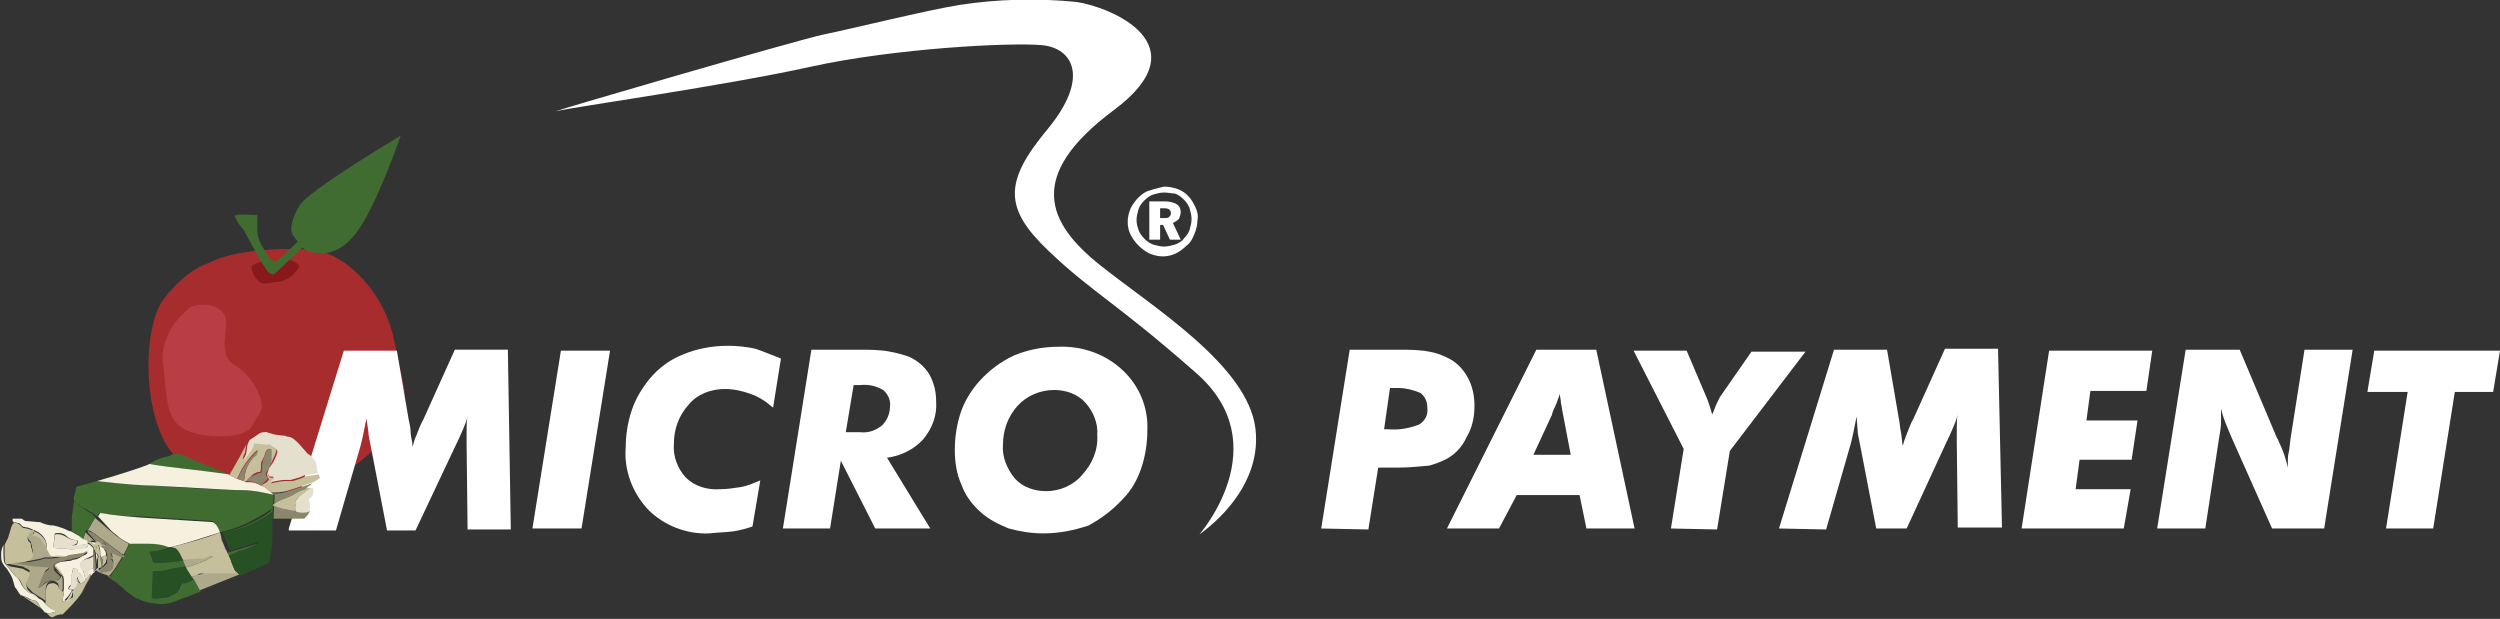
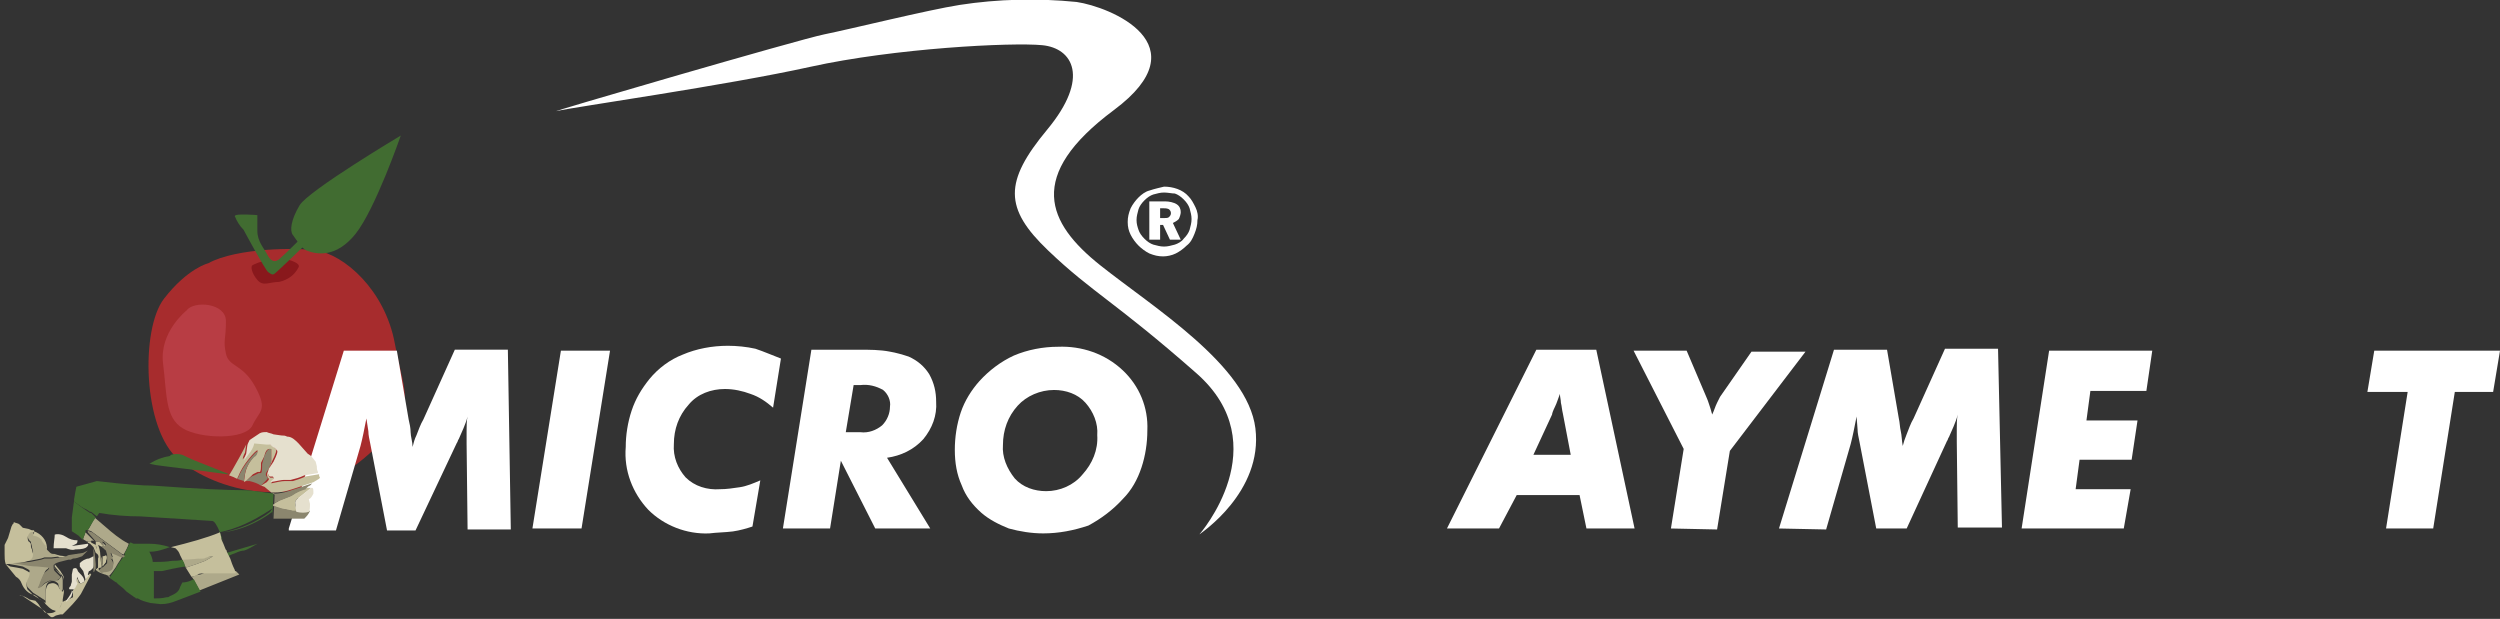
<svg xmlns="http://www.w3.org/2000/svg" xmlns:xlink="http://www.w3.org/1999/xlink" version="1.1" id="Ebene_1" x="0px" y="0px" viewBox="0 0 254.5 63" style="enable-background:new 0 0 254.5 63;" xml:space="preserve">
  <rect x="0" y="0" width="254.5" height="63" fill="#333333" stroke="none" />
  <style type="text/css">
	.st0{fill-rule:evenodd;clip-rule:evenodd;fill:#416C31;}
	.st1{fill-rule:evenodd;clip-rule:evenodd;fill:#AEA98A;}
	.st2{fill-rule:evenodd;clip-rule:evenodd;fill:#F5F1DE;}
	.st3{fill-rule:evenodd;clip-rule:evenodd;fill:#C5BF9C;}
	.st4{fill-rule:evenodd;clip-rule:evenodd;fill:#8B866E;}
	.st5{fill-rule:evenodd;clip-rule:evenodd;fill:#E5E0CE;}
	.st6{fill-rule:evenodd;clip-rule:evenodd;fill:#275124;}
	.st7{fill:#A72C2D;}
	.st8{fill:#89181C;}
	.st9{fill:#B83D44;}
	.st10{fill:#416C31;}
	.st11{fill:#FFFFFF;}
	.st12{fill-rule:evenodd;clip-rule:evenodd;fill:#FFFFFF;}
	.st13{clip-path:url(#SVGID_00000140016276133943569110000016895485655946879165_);}
</style>
  <symbol id="a" viewBox="-13.9 -8.1 27.9 16.3">
    <path class="st0" d="M7.6-2C7.2-1.7,6.8-1.4,6.5-1.3L6.2-1.1H6.1L5.6-0.7L5.4-1C4.2-0.8,3-0.7,1.8-0.7l-6.3,0.4   c-0.2,0-0.4,0.3-0.7,1L-5.3,1c-0.1,0.2-0.1,0.4-0.2,0.6l0.4-0.9c-1.6-0.3-3-1-4.4-1.9l-0.3-0.2v0.8l-0.1-2.1C-9-2.8-8.1-3-7.2-3   C-6-3-3.4-3.1,0.7-3.4c0.8,0,2.4-0.1,4.9-0.4l1.8,0.5l0.1,0.5l0.1,0.6L7.6-2z M0.9-5.3L0.4-5.2C-1-5-3-4.8-5.8-4.4H-6l2-0.8   c0.8-0.3,1.5-0.6,2.1-0.9c0.3-0.1,0.7-0.1,1,0l0.1,0.1C-0.2-5.9,0.4-5.7,1-5.3L0.9-5.3z M6.8,1.3C6.8,1.2,6.7,1,6.5,0.7h0   C6.7,1,6.8,1.2,6.8,1.3L6.8,1.3z M2.6,1.7L2,2C1.7,2.1,1.4,2.2,1.1,2.4H0.9C0.5,2.4,0.1,2.3-0.2,2.2L-0.8,2   c0.6-0.2,1.2-0.3,1.8-0.3H2.6z M5.7-0.6C6-0.2,6.2,0.2,6.4,0.5C6.3,0.4,6.2,0.2,6.1,0L5.7-0.6z" />
    <path class="st1" d="M7.6-2.3l0,0.2V-2L7.6-2.3z M4.8,3.2c0,0.2,0.2,0.3,0.3,0.4l0,0l0.1,0.1h0.1c0.1,0,0.2,0.1,0.3,0.2   c0.1,0,0.1,0.1,0.1,0.1C5.5,4.2,5.2,4.3,4.9,4.4c-0.1,0-0.2,0.1-0.3,0.1C4.3,4.7,4,4.9,3.7,5.1C3.8,5.1,3.8,5,3.9,5   c0.2-0.2,0.5-0.3,0.7-0.4C4.3,4.3,4.1,4,3.9,3.7C3.9,3.6,3.8,3.6,3.8,3.5L3.6,3.2C3.5,3,3.4,2.9,3.3,2.7c0.2,0,0.4-0.1,0.6-0.2   l0.5-0.2L4.2,2.9l0.2-0.1C4.2,3,4.1,3.3,4.2,3.6C4.3,3.8,4.6,4,5,4c0.2,0.1,0.3,0.1,0.4,0s0.1-0.2,0-0.3L5.1,3.5L4.8,3.2L4.8,3.2z    M-2.7,4.6l-0.1,0.1l-0.6,1.1l-3.5-1.4c0.1-0.1,0.2-0.2,0.3-0.3h0.4h2.3c0.2,0,0.5,0,0.7,0.1l-0.6,0.1C-3.5,4.4-3.1,4.5-2.7,4.6z    M12.5,3.2l0.6,0.1h0.5l-0.4,0.2l-0.6,0.1l-0.5,0.1c-0.4,0.2-0.6,0.3-0.6,0.4c0.1,0.2,0.1,0.4,0.2,0.6c0.1,0.3,0.1,0.5,0,0.8   l-0.5,0.5l-1.1,0.7l0-0.8c0-0.5-0.1-0.8-0.4-0.9c-0.3-0.1-0.5,0-0.7,0.2C8.9,5.7,8.8,5.9,8.7,5.9L8.6,5.7l0-0.2l0-0.6   c0-0.2,0.1-0.4,0.2-0.6l0.5-0.4l0-0.2V3.5l0,0.1c0,0.1,0,0.3-0.1,0.4L8.7,4.5c0,0.1,0.1,0.2,0.3,0.4h0.2c0.2,0,0.4,0,0.6,0.1   c0.2,0.1,0.4,0.2,0.5,0.3c0.1,0.1,0.2,0.2,0.4,0.2c-0.1-0.2-0.2-0.4-0.2-0.5l-0.3-0.7C10.2,4.2,10.1,4,9.9,3.9   C9.8,3.8,9.8,3.7,9.8,3.7l1-0.1c0.6,0,1.1-0.1,1.6-0.2l0.6-0.1l-1.5-0.1l-1-0.2l-0.3-0.1c-0.2,0-0.4,0-0.6,0L8.7,2.8h0.1L9,2.7   l0.3-0.1c0.1,0,0.3,0,0.4-0.1L10,2.2l0.1-0.4l0.3-0.4l0.1-0.2C10.7,1,11,0.9,11.2,0.8l-0.1-0.3c0.2,0,0.4,0.1,0.5,0.2   c0.1,0.2,0.1,0.4,0,0.6c-0.1,0.1-0.1,0.2-0.2,0.2c0,0.2-0.1,0.3-0.1,0.5l-0.1,0.4c0,0.3,0.1,0.5,0.4,0.6   C11.8,3.1,12.1,3.2,12.5,3.2z M5.8,1.5l0.8-0.8C6.7,1,6.8,1.2,6.8,1.3C6.7,1.4,6.6,1.4,6.5,1.5l0,0H6.3H6.2l0,0   C6.1,1.4,5.9,1.4,5.8,1.5L5.8,1.5z M-2.1,3.6l-0.1,0.2c-0.3-0.1-0.6-0.2-0.9-0.3l-0.8-0.3l-0.7-0.4c0.3,0,0.5,0,0.8,0.1   c0.6,0.1,1.3,0.1,1.9,0.1C-1.9,3.3-2.1,3.5-2.1,3.6z M6.4,0.5L6.1,0.6l-2.7,2H3.3v0.1C3.1,2.4,2.9,2,2.8,1.7h0l0,0   C3.2,1.5,3.5,1.3,3.9,1l0.5-0.4l1.4-1.2L6.1,0C6.2,0.2,6.3,0.4,6.4,0.5z" />
    <path class="st0" d="M-9.6-1.1C-8.4-0.2-7,0.4-5.5,0.7c-1.6-0.2-3.1-0.9-4.3-1.8v-0.3L-9.6-1.1z M6.4,0.5C6.2,0.2,6-0.2,5.7-0.6h0   L6.1-1h0.1l0.3-0.2c0.3-0.2,0.6-0.4,1.1-0.8v-0.1l0.2,1.5c0,0.3,0,0.7,0,1.2L7.2,1L6.9,1.3v0.1C6.8,1.2,6.7,1,6.6,0.7l0-0.1l0-0.1   l0,0L6.4,0.5z M3.3,2.9C3.4,3,3.5,3.2,3.6,3.3l0.2,0.3c0,0.1,0.1,0.1,0.1,0.2c0.2,0.3,0.4,0.6,0.6,0.9C4.3,4.8,4.1,5,3.9,5.1   c-0.1,0-0.1,0.1-0.1,0.1L3.3,5.6C3.2,5.7,3.1,5.8,3,5.9L2.3,6.4l0,0c0,0-0.1,0-0.1,0.1L2,6.5C1.7,6.7,1.3,6.8,0.9,6.9L0,7   c-0.5,0-0.9-0.1-1.4-0.3l-2.1-0.8V5.9l0.6-1.1c0.3,0.2,0.7,0.3,1,0.3l0.2,0.4c0.1,0.4,0.4,0.6,0.9,0.8c0.1,0.1,0.2,0.1,0.3,0.1   c0.4,0.1,0.8,0.1,1.1,0.1L0.6,4.1H0.5c-0.2,0-0.4,0-0.6,0c-1.3-0.3-2-0.4-2.1-0.4l0.1-0.1C-2.1,3.4-2,3.3-1.9,3.1   c0.3,0.1,0.6,0.1,0.9,0.1c0.6,0.1,1.1,0.1,1.7,0.1c0-0.2,0.1-0.5,0.2-0.7l0.1-0.2l0.1-0.1C1.3,2.2,1.6,2,1.9,2l0.7-0.4h0.1h0   C2.9,2,3,2.3,3.2,2.6H3.1l0.1,0.1L3.3,2.9z M-5.8,2.5l-0.1,0.3c-0.2-0.1-0.4-0.2-0.7-0.3c-0.2-0.1-0.5-0.2-0.7-0.2   c-0.4-0.1-0.8-0.4-1.2-0.6L-5.8,2.5z" />
-     <path class="st2" d="M7.5-2.8l0.1,0.5v0.1L7.5-2.8z M-6.1-4.3l0.2-0.1C-3-4.8-0.9-5,0.4-5.2l0.6-0.1l0.2,0.1C2-4.9,3.5-4.4,5.6-3.8   C3.1-3.5,1.4-3.4,0.7-3.4C-3.4-3.2-6-3-7.2-3C-8.1-3-9-2.8-9.9-2.6l0.2-0.2l0.6-0.5l0.3-0.1c0.3-0.2,0.7-0.3,1-0.3   c0.1,0,0.2,0,0.3,0c0.1,0,0.1-0.1,0.2-0.1L-6.7-4C-6.5-4.1-6.3-4.2-6.1-4.3z M-0.9,2c-1.6-0.4-3-0.9-4.3-1.3   C-5,0.1-4.7-0.2-4.5-0.2l6.3-0.4C3-0.7,4.2-0.8,5.3-1l0.2,0.3h0L4.3,0.6L3.8,1C3.5,1.3,3.1,1.5,2.7,1.7H1.1C0.4,1.7-0.2,1.8-0.7,2   l0,0L-0.9,2z M8.4,6.7l0-0.1C8,6.2,7.8,5.9,7.8,5.7L7.7,5.8l0-0.1V5.7h0.1h0.3c0-0.1,0-0.2-0.1-0.3C7.8,5.3,7.8,5.2,7.8,5   c0-0.2,0-0.4,0-0.6L7.7,3.9C7.5,3.8,7.4,3.9,7.3,4C7.3,4.2,7.2,4.3,7.1,4.3C6.9,4.5,6.8,4.8,6.7,5l0,0L6.6,4.9l0-0.1l0.2-0.7L7,3.7   c0.1-0.1,0.1-0.2,0-0.3C6.9,3.2,6.6,3,6.3,2.9L5.9,2.7l0-0.6l0,0l0.2-0.4L5.9,2.1C6,2,6.1,1.9,6.2,1.8l0.2-0.1c0,0.1,0,0.2,0,0.2   c0.1,0.2,0.4,0.2,1,0.2C7.7,2.3,8,2.2,8.2,2.1h0.9l0.3-0.1c0-0.5-0.1-0.9-0.1-1.2c-0.4-0.1-0.8,0-1,0.2C8,1.3,7.6,1.4,7.3,1.4   c-0.1,0.1,0,0.3,0.1,0.4l0.4,0.1v0.1L6.4,1.7V1.5l0.1-0.1c0.1,0,0.2-0.1,0.3-0.1h0V1.3L7.2,1l0.7-0.4H8c0.4-0.2,0.9-0.4,1.4-0.5   c0.4,0,0.8-0.1,1.2-0.3h0.2l1.1-0.1l0.3-0.2H13v0.2l-0.1,0.1l0,0c-0.2,0-0.3,0.1-0.5,0.1c-0.1,0.1-0.2,0.2-0.3,0.3l-0.5,0.1   l-0.7,0.3c-0.6,0.3-1,0.9-0.9,1.6L9.7,2.7C9.6,2.8,9.5,2.8,9.3,2.8l-1,0.1H8.1L6.8,2.6L6.4,2.4l0.1,0.2l0.4,0.2   C7.2,3,7.4,3.1,7.7,3.1l0.2,0.1h0.1l0.8,0.1c0.3,0.1,0.5,0.2,0.5,0.3v0.1L8.8,4.2C8.6,4.4,8.5,4.6,8.5,4.8V6l0.1,0.6   c0,0.1,0,0.2,0,0.2L8.4,6.7z M12.3,6.2c-0.3,0.1-0.6,0.2-0.9,0.4L11,6.7c-0.2,0.1-0.3,0.3-0.4,0.5c-0.1,0.2-0.3,0.3-0.4,0.5   L9.9,7.8c-0.3,0-0.6-0.1-0.8-0.2l0.5-0.2c0.2-0.1,0.4-0.3,0.6-0.5c0.1-0.2,0.3-0.3,0.5-0.4c0.1-0.1,0.3-0.3,0.5-0.4   c0.5-0.1,0.9-0.5,1.1-1c0.1-0.2,0.2-0.4,0.5-0.6l0.9-1.1c0.1-0.3,0.1-0.6,0.1-0.9V1.8c0.2,0.4,0.2,0.7,0.2,0.7v0.4   c0,0.4-0.2,0.7-0.5,1c-0.2,0.3-0.4,0.6-0.5,0.9l-0.2,0.7C12.6,5.7,12.5,6,12.3,6.2L12.3,6.2z M5.8,4.2l0-1l0-0.3v0.6   c0,0.2,0.1,0.3,0.2,0.4C6.1,3.9,6.2,4,6.4,4l0.1,0.4h0L6.3,4.5L6.2,4.4L6.1,4.5C6.4,5,6.7,5.6,7,6.1C6.9,6,6.7,5.6,6.3,4.8L6.1,4.5   C6,4.4,6,4.3,5.8,4.2L5.8,4.2z M13.5,3.3h-0.4l-0.6-0.1L13.5,3.3z M5.8,2.1L5.8,2.1L5.8,2.1L5.8,2.1z M4.8,1.9   C4.9,1.7,5,1.6,5.1,1.5c0.2,0,0.4,0,0.6,0v0.1C5.9,1.6,6,1.5,6.1,1.6c0,0.1,0,0.1,0,0.1L5.7,1.9L5.6,2.3C5.6,2.2,5.7,2,5.7,1.8   l0-0.2l0,0H5.4H5.1l0,0C4.9,1.6,4.9,1.7,4.8,1.9z M5.3,2.7L5.1,3.1l0-0.3c-0.2,0-0.3-0.1-0.3-0.1c0-0.1,0-0.3,0.1-0.4L5,2.1   C5.2,2,5.3,1.9,5.5,1.7C5.3,2,5.3,2.3,5.3,2.7L5.3,2.7z M5.8,4.1C5.7,4.1,5.7,4,5.6,4h0.1L5.8,4.1z M5.7,2.5l-0.1,1h0V3.1   C5.5,2.9,5.5,2.7,5.7,2.5L5.7,2.5z M8.7,6.9c0,0.2,0.1,0.3,0.2,0.5v0.1L8.6,7.1L8.7,6.9z" />
    <path class="st3" d="M-5.2,0.7C-4,1.2-2.5,1.6-0.9,2l-0.4,0.1c-0.2,0.2-0.3,0.3-0.4,0.6l-0.2,0.4c-0.6,0-1.3-0.1-1.9-0.1   C-4,2.9-4.3,2.8-4.6,2.8l0.7,0.4l0.8,0.3c0.3,0.1,0.6,0.2,0.9,0.3l-0.5,0.8c-0.4-0.1-0.8-0.2-1.1-0.1l0.6-0.1   c-0.2-0.1-0.5-0.1-0.7-0.1h-2.3h-0.4C-6.6,4.2-6.5,4.1-6.5,4c0.2-0.4,0.3-0.7,0.4-1L-6,2.8l0.2-0.4c0-0.1,0-0.1,0.1-0.2l0.2-0.5   c0.1-0.2,0.2-0.4,0.2-0.6L-5.2,0.7z M9.3,2.7L9,2.8L8.9,2.9H8.7L8.3,2.8L9.3,2.7z M10,2.3C9.9,1.6,10.3,1,10.9,0.7l0.7-0.3l0.5-0.1   c0.1-0.1,0.2-0.2,0.3-0.3c0.1-0.1,0.3-0.1,0.5-0.2v0.1L13,0l0.1,0.2l0.3,1l0.3,0.6v0.8c0,0.3,0,0.6-0.1,0.9l-0.9,1.1   c-0.2,0.1-0.4,0.3-0.5,0.6c-0.2,0.5-0.6,0.9-1.1,1c-0.2,0.1-0.3,0.2-0.5,0.4c-0.2,0.1-0.4,0.2-0.5,0.4c-0.2,0.2-0.4,0.4-0.6,0.5   L9.2,7.6C9.4,7.8,9.7,7.8,10,7.8l0.2-0.1c0.1-0.2,0.3-0.3,0.4-0.5C10.7,7,10.9,6.8,11,6.7l0.5-0.1c0.3-0.2,0.5-0.3,0.9-0.4h0h-0.1   c0,0-0.1,0.1-0.2,0.1l-1.5,1l-0.4,0.3L9.8,8C9.6,8.2,9.5,8.2,9.2,8L8.8,7.9H8.6C8,7.3,7.4,6.7,7,6.1C6.7,5.5,6.4,5,6.1,4.4l0.1-0.1   l0.1,0.1l0.3,0.3l0,0.1L6.7,5l0.1,0.1c0.2,0.1,0.3,0.1,0.4,0c0-0.2,0.1-0.3,0.2-0.4c0,0.2,0,0.4,0,0.6c0.1,0.2,0.2,0.3,0.3,0.5v0.1   l0,0.1v0.4C7.8,6.4,8,6.6,8.4,6.7l0.2,0.1c0-0.1,0-0.2,0-0.2L8.5,6V4.7c0-0.2,0.2-0.4,0.3-0.6l0.5-0.6l0,0.2L8.8,4.3   C8.6,4.5,8.5,4.7,8.5,4.9l0,0.6l0,0.2l0.1,0.2c0.1,0,0.3-0.2,0.4-0.5c0.2-0.2,0.4-0.3,0.7-0.2c0.2,0,0.4,0.3,0.4,0.9l0,0.8l1.1-0.7   l0.5-0.5c0.1-0.3,0.1-0.5,0-0.8c-0.1-0.2-0.2-0.4-0.2-0.6c0-0.1,0.2-0.2,0.6-0.4l0.5-0.1l0.6-0.1l0.4-0.2l-1-0.1   c-0.3,0-0.7-0.1-1-0.2c-0.2-0.1-0.4-0.2-0.4-0.6l0.1-0.4c0.1-0.2,0.1-0.3,0.1-0.5c0.1-0.1,0.1-0.2,0.2-0.2c0.1-0.2,0.1-0.4,0-0.6   c-0.1-0.2-0.3-0.3-0.5-0.2l0.1,0.3c-0.2,0-0.5,0.1-0.7,0.3l-0.1,0.2l-0.3,0.4L10,2.3z M-11.9-1.1l0.1-0.8c0-0.2-0.2-0.4-0.4-0.5   l-1-0.8l0,0h-0.1h0.3h0.2l0,0c0.5,0.1,0.9,0.4,1.4,0.7l1,0.4c0.1,0.1,0.2,0.1,0.3,0.2c0.2,0.1,0.3,0.2,0.2,0.3l-0.5,0.2l-1,0.2   L-11.9-1.1z M-9.4-4.6c0.1,0.1,0.1,0.3,0,0.5l-0.1,0.1c0,0.1,0.1,0.2,0.2,0.3C-9.1-3.6-9-3.5-8.8-3.4l-0.3,0.1l-0.6,0.5   c-0.1,0-0.3,0-0.4,0c-0.6,0-1.2-0.2-1.8-0.4l-1.5-0.5L-13.9-4c-0.1-0.1-0.1-0.2,0-0.2v-0.1v-0.1l1.2,0.2c0.4,0.2,0.8,0.3,1.1,0.4   h0.7c0.3,0,0.7,0.1,1.2,0.2L-9.9-4c0-0.1,0-0.1,0.1-0.1c0.1,0,0.1,0,0.2,0C-9.5-4.2-9.4-4.4-9.4-4.6L-9.4-4.6z M-7.5-3.8   C-7.7-4-7.9-4.2-8.1-4.4l-0.4-0.2h-0.2c-0.1-0.1-0.1-0.3-0.1-0.8L-9.1-6c-0.1-0.5-0.3-0.7-0.6-0.6v1.1l0.2,0.6l-0.3-0.7   c-0.3-0.6-0.4-0.9-0.3-1l0.2-0.2c0.1-0.1,0.3-0.2,0.4-0.3l0.3-0.1h1.1c0,0.1,0.1,0.4,0.3,0.7l0.6,0.8c0-0.2-0.1-0.4-0.2-0.6   l-0.1-0.7c0.4,0.8,0.8,1.5,1.2,2.2L-6-4.3C-6.3-4.2-6.5-4.1-6.7-4l-0.1-0.2C-7-4.7-7.3-5.2-7.7-5.7c-0.4-0.5-0.7-0.8-0.8-0.8   c0,0.2,0.1,0.4,0.3,0.5C-7.8-5.5-7.5-5-7.4-4.4l0.1,0.7C-7.4-3.8-7.5-3.8-7.5-3.8L-7.5-3.8z M5.9,2L5.9,2L5.7,2.5   C5.5,2.6,5.4,2.8,5.5,3v0.4h0l0,0.4L5.7,4H5.6C5.5,3.9,5.4,3.8,5.3,3.8H5.2l0.1-1.1h0c0-0.3,0.1-0.7,0.2-0.9C5.3,1.9,5.1,2,5,2.1   L4.8,2.3C4.9,2.1,5,2,5.2,1.9H4.9c0.1,0,0.2-0.1,0.4-0.3l0.1-0.1h0.3l0,0l0,0.2c0,0.2,0,0.3-0.1,0.5l0.1-0.4l0.4-0.2   c0,0,0-0.1,0-0.1l0,0h0.1h0.2l0,0L6.4,1.5v0.1L6.2,1.7C6.1,1.8,6,1.9,5.9,2L5.9,2z M8.7,6.9l0,0.1l0.2,0.4V7.4   C8.8,7.2,8.7,7.1,8.7,6.9z M4.8,1.9C4.9,1.8,5,1.7,5.1,1.6L5,1.9H4.8z M4.8,2.7c0,0,0.1,0.1,0.3,0.1l0,0.3v0.6   C5,3.6,4.9,3.4,4.8,3.3V3.2C4.7,3,4.7,2.8,4.8,2.7L4.8,2.7z" />
    <path class="st4" d="M-9.7-2.8l-0.3,0.2l0.1,2.1l0,0h-0.6c-0.3,0-0.7,0-1,0c-0.5,0-0.9,0-1.1,0c-0.2-0.2-0.4-0.4-0.5-0.7v0   c0.4,0.1,0.7,0.1,1.1,0h0.4l1-0.2l0.6-0.2c0.1-0.1,0.1-0.2-0.1-0.3c-0.1-0.1-0.2-0.1-0.4-0.2l-1-0.4c-0.4-0.3-0.9-0.5-1.3-0.6l0,0   h0.1c-0.1-0.1-0.3-0.3-0.4-0.3l-0.2-0.2l1.5,0.5c0.6,0.2,1.2,0.4,1.8,0.4C-9.9-2.8-9.8-2.8-9.7-2.8z M-8.8-3.4   c-0.1-0.1-0.2-0.2-0.3-0.3C-9.3-3.9-9.4-4-9.4-4.1l0.1-0.1c0.1-0.1,0.1-0.3,0-0.4l-0.2-0.3l-0.2-0.6v-1.1C-9.5-6.7-9.3-6.5-9.1-6   l0.2,0.7c0,0.4,0,0.7,0.1,0.8h0.2l0.4,0.2C-7.9-4.2-7.7-4-7.5-3.8c-0.1,0-0.2,0-0.3,0C-8.2-3.7-8.5-3.6-8.8-3.4z M4.8,1.9H5   l0.1-0.3l0-0.1h0.4L5.3,1.6C5.2,1.8,5.1,1.9,5,1.9h0.2C5.1,2,4.9,2.2,4.8,2.3C4.8,2.4,4.7,2.6,4.7,2.7c0,0.2,0,0.3,0,0.5v0.1l0,0.1   L5,3.7l0.3,0.2c0.1,0.1,0.1,0.2,0,0.3S5.2,4.3,5,4.2C4.5,4.2,4.2,4,4.2,3.8C4.1,3.5,4.2,3.2,4.4,3L4.2,3.1l0.2-0.6L3.9,2.7   C3.7,2.8,3.5,2.9,3.3,2.9h0L3.1,2.8h0.1V2.7h0.1l2.7-2l0.3-0.1l0.1-0.1l0,0l0,0.1l0,0.1h0L5.7,1.5l0,0c-0.2,0-0.4,0-0.6,0   C4.9,1.6,4.8,1.7,4.8,1.9z M5.9,2.1L5.9,2.1L5.9,2.1l0.3-0.4L5.9,2.1L5.9,2.1l0,0.6h0v0.2l0,0.3l0,1L5.8,4.1V4L5.7,3.9l0-0.4l0.1-1   L5.9,2.1z M5.1,3.1l0.2-0.4h0L5.2,3.8L5.1,3.6L5.1,3.1z M8.3,2.8l0.5,0.1L9.6,3c0.2,0,0.4,0,0.6,0l0.3,0.1l1,0.2l1.5,0.1l-0.6,0.1   c-0.5,0.1-1.1,0.2-1.6,0.2l-1,0.1c0,0.1,0,0.1,0.1,0.2c0.1,0.1,0.3,0.2,0.4,0.4l0.3,0.7c0,0.1,0.1,0.3,0.2,0.5   c-0.2,0-0.3-0.1-0.4-0.2C10.3,5.2,10.1,5.1,9.9,5C9.7,4.9,9.5,4.9,9.3,4.9H9.1C8.9,4.8,8.8,4.7,8.8,4.6l0.5-0.5   C9.4,4,9.4,3.8,9.4,3.7l0-0.1c0-0.1-0.2-0.2-0.5-0.3L8.1,3.1H7.9L7.7,3C7.4,3,7.2,2.9,6.9,2.8L6.6,2.5L6.4,2.3l0.4,0.2l1.3,0.2   L8.3,2.8z M-6.7-4l-0.6,0.2l-0.1-0.7C-7.5-5-7.8-5.5-8.2-5.9c-0.2-0.1-0.3-0.3-0.3-0.5c0.1,0,0.3,0.2,0.8,0.8   c0.4,0.5,0.7,1,0.9,1.5L-6.7-4z" />
    <path class="st5" d="M-11.9-1.1c-0.4,0.1-0.8,0.1-1.1,0l0,0c-0.1-0.2-0.1-0.4-0.1-0.7l0.1-0.4c-0.2-0.1-0.3-0.3-0.4-0.5   c0-0.3,0-0.5,0.1-0.5h0.1l0,0l1,0.8c0.2,0.1,0.4,0.3,0.4,0.5L-11.9-1.1z M-9.5-4.9l0.1,0.3c0,0.2-0.1,0.4-0.2,0.4   c-0.1,0-0.1,0-0.2,0C-9.9-4.2-9.9-4.1-9.9-4l0.3,0.3c-0.6-0.1-1-0.2-1.2-0.2h-0.6c-0.4-0.1-0.8-0.2-1.2-0.4l-1.2-0.2v0.1v-0.2   c0.1-0.2,0.1-0.3,0.1-0.5l0.1-0.4l0.4-0.5l0.3-0.2l0.8-0.9c0.3-0.3,0.6-0.6,1-0.6c0.2-0.1,0.3-0.1,0.5-0.1l0.7-0.1   C-9.7-8-9.5-8-9.3-8.1c0.2,0,0.4,0,0.6,0.1l0.9,0.6c0.1,0.2,0.2,0.4,0.2,0.5l0.1,0.7c0.1,0.2,0.1,0.4,0.2,0.6l-0.6-0.8   c-0.2-0.3-0.3-0.6-0.3-0.7l-1.1,0.1L-9.6-7C-9.7-6.9-9.8-6.8-10-6.7l-0.2,0.2c-0.1,0.1,0,0.4,0.3,1L-9.5-4.9z M7.7,5.9l0.1-0.1   c0,0.2,0.2,0.5,0.5,0.9l0,0.1C8.1,6.6,7.8,6.4,7.8,6.2L7.7,5.9z M6.7,5L6.7,5c0-0.3,0.2-0.5,0.4-0.7C7.2,4.2,7.3,4.1,7.3,4   c0.1-0.2,0.2-0.2,0.4-0.1l0.1,0.5c0,0.2,0,0.4,0,0.6c0,0.1,0.1,0.3,0.1,0.4c0.1,0.1,0.2,0.2,0.1,0.3H7.8H7.6   C7.5,5.6,7.4,5.4,7.3,5.2c0.1-0.2,0.1-0.4,0-0.6C7.3,4.8,7.2,4.9,7.1,5.1C7.1,5.2,6.9,5.2,6.7,5L6.7,5z M5.9,3V2.8h0L6.3,3   C6.6,3,6.9,3.2,7.1,3.4c0,0.1,0,0.2,0,0.3L6.8,4.1L6.6,4.8L6.3,4.5l0.1-0.1h0L6.3,4.1C6.2,4.1,6.1,4,6,3.9C5.9,3.8,5.9,3.7,5.9,3.6   V3z M6.4,1.7l1.4,0.2V1.9L7.4,1.7C7.3,1.6,7.3,1.5,7.3,1.4c0.4,0,0.7-0.1,1-0.3c0.3-0.2,0.7-0.3,1-0.2c0,0.3,0.1,0.7,0.1,1.2   L9.2,2.1H8.3C8,2.2,7.8,2.3,7.5,2.2c-0.6,0-0.9-0.1-1-0.2C6.4,1.9,6.3,1.8,6.4,1.7C6.4,1.6,6.4,1.6,6.4,1.7L6.4,1.7z" />
-     <path class="st6" d="M-9.9-1.1c1.3,0.9,2.8,1.6,4.3,1.8c-1.5-0.3-2.8-1-4.1-1.9c1.3,0.9,2.8,1.6,4.3,1.9l-0.4,0.9l-0.2,0.5   c0,0.1-0.1,0.1-0.1,0.2l-2.6-0.8c0.3,0.3,0.7,0.5,1.1,0.6c0.2,0.1,0.5,0.2,0.7,0.2C-6.4,2.6-6.2,2.7-6,2.8L-6.1,3   c-0.1,0.3-0.2,0.6-0.4,1c0,0.1-0.1,0.1-0.2,0.2c-0.1,0.1-0.2,0.2-0.3,0.3H-7l-2.5-1.1C-9.7,2.6-9.8,1.8-9.8,1v-1.4L-9.9-1.1z    M-2.7,4.6l0.5-0.8l0.1-0.2l-0.1,0.1C-2,3.7-1.3,3.9,0,4.1c0.2,0,0.4,0,0.6,0h0.1l0.1,2.4c-0.4,0-0.8,0-1.1-0.1   c-0.1,0-0.2,0-0.3-0.1C-1.2,6.2-1.5,6-1.6,5.6l-0.2-0.4c-0.3,0-0.7-0.1-1-0.3L-2.7,4.6z M-0.9,2L-0.8,2l0,0l0.5,0.2   c0.4,0.1,0.7,0.2,1.1,0.2h0.2L0.9,2.5L0.8,2.7C0.7,3,0.6,3.2,0.6,3.4C0,3.4-0.5,3.4-1.1,3.3c-0.3,0-0.6-0.1-0.9-0.1l0.2-0.4   c0.1-0.2,0.2-0.4,0.4-0.6L-0.9,2z" />
  </symbol>
  <g id="Ebene_2_00000072970527399778464500000012570320003426763942_">
    <g id="Ebene_1-2">
      <path class="st7" d="M21.2,26.8c0,0-2.1,0.5-4.5,3.6s-2.2,13.3,1.5,16.4s12,5.6,18.8-0.1c5.9-4.9,4.2-6.2,3.2-11.7s-5.2-9.1-8-9.5    C30.4,25.2,24.1,25.2,21.2,26.8z" />
      <path class="st8" d="M25.7,27c0,0,1.1-0.6,1.4-0.3s0.3,0.7,0.8,0.5s0.9-0.9,1.3-0.8s1.4,0.4,1.2,0.8c-0.4,0.8-1.1,1.3-2,1.5    c-1,0-1.6,0.5-2.2-0.2S25.5,27.1,25.7,27z" />
      <path class="st9" d="M19,31.6c0,0-2.8,2.2-2.4,5.4s0.2,5.5,2,6.6s6.4,1.2,7.1-0.3s1.6-1.5,0.3-3.9s-2.7-2-3-3.4s0-1.4,0-3.3    S19.7,30.6,19,31.6z" />
      <path class="st10" d="M24.8,23.4c0,0,2.2,4.1,2.5,4.3s0.4,0.3,0.6,0.2s3.4-3.2,3.4-3.2L30.9,24c0,0-2,2-2.5,2.4s-0.9,0.1-1.2-0.5    s-1-1.3-1-2.4c0-0.5,0-1.1,0-1.6c0,0-2.3-0.2-2.3,0.1C24.1,22.5,24.4,23,24.8,23.4z" />
      <path class="st10" d="M40.8,13.8c0,0-9.4,5.6-10.3,7.1s-1,2.6-0.7,3s0.9,1.4,1.4,1.6c1,0.4,3,0.8,5-1.7S40.8,13.8,40.8,13.8z" />
      <g id="COLOR">
        <path class="st11" d="M29.4,53.8L35,35.7h5.4l1.2,7c0.1,0.4,0.2,0.9,0.2,1.3s0.2,1,0.2,1.5c0.1-0.4,0.2-0.8,0.4-1.2     c0.2-0.5,0.4-1.1,0.7-1.6l3.2-7.1h5.4L52,53.9h-4.4l-0.1-8.7c0-0.5,0-1,0-1.4s0-1,0.1-1.4c-0.2,0.8-0.6,1.6-0.9,2.3     c-0.1,0.1-0.1,0.3-0.2,0.4l-4.2,8.9h-2.9l-1.7-8.8c-0.1-0.5-0.2-0.9-0.2-1.3l-0.2-1.3c-0.1,0.5-0.2,1-0.3,1.5s-0.2,0.9-0.3,1.3     l-2.5,8.6H29.4z" />
        <polygon class="st11" points="54.2,53.8 57.1,35.7 62.1,35.7 59.2,53.8    " />
        <path class="st11" d="M79.5,36.5l-0.8,5c-0.7-0.6-1.4-1.1-2.3-1.4c-0.8-0.3-1.7-0.5-2.6-0.5c-1.4,0-2.8,0.5-3.7,1.6     c-1,1.1-1.5,2.5-1.5,4c-0.1,1.3,0.4,2.5,1.2,3.4c0.9,0.9,2.2,1.3,3.5,1.2c0.7,0,1.3-0.1,2-0.2c0.7-0.1,1.4-0.4,2.1-0.7l-0.8,4.7     c-0.6,0.2-1.3,0.4-2,0.5c-0.8,0.1-1.6,0.1-2.4,0.2c-2.3,0.1-4.6-0.8-6.2-2.4c-1.6-1.7-2.5-4-2.3-6.4c0-1.2,0.2-2.5,0.6-3.7     c0.4-1.2,1-2.2,1.8-3.2c0.9-1.1,2.1-2,3.4-2.5c1.4-0.6,3-0.9,4.6-0.9c0.9,0,1.9,0.1,2.8,0.3C77.8,35.8,78.7,36.2,79.5,36.5     L79.5,36.5z" />
        <path class="st12" d="M84.5,53.8h-4.8l2.9-18.2h4.8c1.1,0,2.2,0,3.2,0.2c0.6,0.1,1.3,0.3,1.9,0.5c0.9,0.4,1.6,1,2.1,1.8     c0.5,0.9,0.7,1.8,0.7,2.8c0.1,1.4-0.4,2.7-1.3,3.8c-1,1.1-2.3,1.7-3.7,1.9l4.4,7.2h-5.6l-3.5-6.9L84.5,53.8z M86.1,44h1.5     c0.8,0.1,1.6-0.2,2.2-0.7c0.5-0.5,0.8-1.2,0.8-1.9c0.1-0.6-0.2-1.3-0.7-1.7c-0.7-0.4-1.5-0.6-2.3-0.5h-0.7L86.1,44z" />
        <path class="st12" d="M107.3,39.7c-1.4,0-2.8,0.6-3.7,1.6c-1,1.1-1.5,2.5-1.5,4c-0.1,1.2,0.4,2.4,1.2,3.4c0.8,0.9,2,1.3,3.2,1.3     c1.4,0,2.8-0.6,3.7-1.7c1-1.1,1.6-2.5,1.5-4c0.1-1.2-0.4-2.4-1.2-3.3C109.7,40.1,108.5,39.7,107.3,39.7L107.3,39.7z M106.2,54.3     c-1.2,0-2.4-0.2-3.5-0.5c-1-0.4-2-0.9-2.8-1.6c-0.9-0.8-1.6-1.7-2-2.8c-0.5-1.1-0.7-2.3-0.7-3.6c0-1.3,0.2-2.6,0.6-3.8     c0.4-1.2,1.1-2.3,1.9-3.2c1-1.1,2.2-2,3.5-2.6c1.4-0.6,3-0.9,4.5-0.9c2.4-0.1,4.8,0.7,6.6,2.4c1.7,1.6,2.6,3.8,2.5,6.1     c0,1.3-0.2,2.6-0.6,3.8c-0.4,1.2-1,2.3-1.9,3.2c-1,1.1-2.2,2-3.5,2.7C109.3,54,107.8,54.3,106.2,54.3z" />
-         <path class="st12" d="M140.9,43.7h0.4c1.1,0.1,2.2-0.1,3.2-0.5c0.6-0.4,0.9-1,0.8-1.7c0-0.6-0.2-1.1-0.7-1.5     c-0.7-0.3-1.5-0.5-2.2-0.5h-0.9L140.9,43.7L140.9,43.7z M134.5,53.8l2.9-18.2h5c1,0,2.1,0,3.1,0.2c0.6,0.1,1.2,0.3,1.8,0.6     c0.9,0.4,1.6,1.1,2.1,2c0.5,0.9,0.7,1.9,0.7,2.9c0,1.1-0.2,2.2-0.8,3.2c-0.4,0.9-1.1,1.7-2,2.2c-0.6,0.3-1.1,0.5-1.8,0.7     c-1.1,0.1-2.1,0.2-3.2,0.2h-2l-1,6.3L134.5,53.8z" />
        <path class="st12" d="M147.3,53.8l9.1-18.2h6.1l3.9,18.2h-4.9l-0.7-3.4h-6.4l-1.8,3.4H147.3z M156.1,46.3h3.8l-0.8-4.2     c-0.1-0.4-0.1-0.7-0.2-1.1c0-0.3-0.1-0.6-0.1-0.9c-0.2,0.5-0.3,0.9-0.5,1.3s-0.3,0.7-0.3,0.8L156.1,46.3L156.1,46.3z" />
-         <path class="st11" d="M170.1,53.8l1.3-8.1l-5.1-10h5.4l2,4.7c0.1,0.2,0.2,0.5,0.3,0.8s0.2,0.6,0.3,1c0.2-0.4,0.3-0.8,0.5-1.2     c0.1-0.2,0.2-0.4,0.3-0.6l3.2-4.6h5.5l-7.7,10.1l-1.3,8L170.1,53.8L170.1,53.8z" />
+         <path class="st11" d="M170.1,53.8l1.3-8.1l-5.1-10h5.4l2,4.7c0.1,0.2,0.2,0.5,0.3,0.8s0.2,0.6,0.3,1c0.2-0.4,0.3-0.8,0.5-1.2     c0.1-0.2,0.2-0.4,0.3-0.6l3.2-4.6h5.5l-7.7,10.1l-1.3,8L170.1,53.8z" />
        <path class="st11" d="M181.1,53.8l5.6-18.2h5.4l1.2,7c0.1,0.4,0.1,0.9,0.2,1.3s0.1,1,0.2,1.5c0.1-0.4,0.2-0.7,0.4-1.2     c0.2-0.5,0.4-1.1,0.7-1.6l3.2-7.1h5.4l0.4,18.2h-4.5l-0.1-8.7c0-0.5,0-1,0-1.4s0-1,0.1-1.4c-0.2,0.8-0.6,1.6-0.9,2.3     c-0.1,0.1-0.1,0.3-0.2,0.4l-4.1,8.9H191l-1.7-8.8c-0.1-0.5-0.2-0.9-0.2-1.3l-0.1-1.3c-0.1,0.5-0.2,1-0.3,1.5s-0.2,0.9-0.3,1.3     l-2.5,8.7L181.1,53.8L181.1,53.8z" />
        <polygon class="st11" points="211.3,49.8 216.9,49.8 216.2,53.8 205.8,53.8 208.6,35.7 219.1,35.7 218.5,39.8 212.8,39.8      212.4,42.8 217.6,42.8 217,46.8 211.7,46.8    " />
-         <path class="st12" d="M219.6,53.8l2.9-18.2h5.5l3.8,9c0.1,0.1,0.1,0.2,0.2,0.4c0.4,0.8,0.7,1.7,0.9,2.6v-0.5c0-0.3,0-0.7,0.1-1.1     s0.1-0.9,0.2-1.5l1.4-8.9h4.9l-2.9,18.2h-5.3l-4.1-9.2c-0.3-0.7-0.5-1.2-0.7-1.7s-0.3-0.9-0.4-1.3v0.5c0,0.3,0,0.7,0,1     s-0.1,0.9-0.2,1.5l-1.4,9.2L219.6,53.8L219.6,53.8z" />
        <polygon class="st11" points="242.9,53.8 245.1,39.9 241,39.9 241.7,35.7 254.5,35.7 253.8,39.9 249.9,39.9 247.7,53.8    " />
        <path class="st12" d="M118.1,21.2v1h0.4c0.2,0,0.4,0,0.5-0.1c0.1-0.1,0.2-0.2,0.2-0.4c0-0.2-0.1-0.3-0.2-0.4     c-0.2-0.1-0.4-0.1-0.6-0.1L118.1,21.2L118.1,21.2z M117.1,20.5h1.5c0.4,0,0.9,0.1,1.2,0.3c0.3,0.2,0.4,0.5,0.4,0.8     c0,0.2-0.1,0.5-0.2,0.7c-0.2,0.2-0.4,0.3-0.6,0.4l0.8,1.7h-1.1l-0.7-1.5h-0.3v1.5h-1.1V20.5z M118.5,19.6c-0.4,0-0.7,0.1-1.1,0.2     c-0.3,0.1-0.6,0.3-0.9,0.6c-0.3,0.3-0.5,0.6-0.6,0.9c-0.1,0.4-0.2,0.7-0.2,1.1c0,0.4,0.1,0.7,0.2,1c0.1,0.3,0.3,0.6,0.6,0.9     c0.3,0.3,0.6,0.5,0.9,0.6c0.4,0.1,0.7,0.2,1.1,0.2c0.4,0,0.7-0.1,1.1-0.2c0.3-0.1,0.7-0.3,0.9-0.6c0.3-0.3,0.5-0.6,0.6-0.9     c0.1-0.4,0.2-0.7,0.2-1.1c0-0.4-0.1-0.7-0.2-1.1c-0.1-0.3-0.3-0.6-0.6-0.9c-0.3-0.3-0.6-0.5-0.9-0.6     C119.3,19.7,118.9,19.6,118.5,19.6z M118.5,19c0.9,0,1.9,0.3,2.5,1c0.3,0.3,0.5,0.7,0.7,1.1c0.2,0.4,0.3,0.9,0.2,1.3     c0,0.5-0.1,0.9-0.3,1.4c-0.2,0.5-0.4,0.9-0.8,1.2c-0.3,0.3-0.7,0.6-1.1,0.8c-0.4,0.2-0.9,0.3-1.3,0.3c-0.5,0-0.9-0.1-1.4-0.3     c-0.4-0.2-0.8-0.5-1.1-0.8c-0.3-0.3-0.6-0.7-0.8-1.1c-0.2-0.4-0.3-0.8-0.3-1.3c0-0.5,0.1-0.9,0.3-1.4c0.2-0.4,0.5-0.8,0.8-1.1     c0.3-0.3,0.7-0.6,1.1-0.7C117.6,19.2,118.1,19.1,118.5,19L118.5,19z" />
        <path class="st11" d="M122.1,54.4c0,0,8-9.1-0.3-16.4s-10.6-8.2-15.1-12.5s-4.5-7-0.1-12.3s2.6-8.3-0.5-8.6S91.1,4.9,82.5,6.8     s-24.1,4.1-25.8,4.5S81.4,4,83.9,3.5s10.6-2.5,13.8-3c3.9-0.6,7.9-0.7,11.9-0.3c3.4,0.5,12.8,4.3,3.8,11S106.6,22.7,112,27     s15,10.2,15.8,16.6C128.6,50.1,122.2,54.3,122.1,54.4L122.1,54.4z" />
      </g>
      <g>
        <defs>
          <rect id="SVGID_1_" x="0" y="43.9" width="32.5" height="19" />
        </defs>
        <clipPath id="SVGID_00000025401590577294992210000007189366359865867177_">
          <use xlink:href="#SVGID_1_" style="overflow:visible;" />
        </clipPath>
        <g style="clip-path:url(#SVGID_00000025401590577294992210000007189366359865867177_);">
          <g>
            <defs>
              <rect id="SVGID_00000029025502326351759130000008745350785095386521_" x="0.1" y="44" width="32.4" height="18.9" />
            </defs>
            <clipPath id="SVGID_00000069375505371437108680000002329848289832331930_">
              <use xlink:href="#SVGID_00000029025502326351759130000008745350785095386521_" style="overflow:visible;" />
            </clipPath>
            <g transform="matrix(1 0 0 1 0 -3.814697e-06)" style="clip-path:url(#SVGID_00000069375505371437108680000002329848289832331930_);">
              <use xlink:href="#a" width="27.9" height="16.3" x="-13.9" y="-8.1" transform="matrix(-1.16 0 0 1.16 16.36 53.38)" style="overflow:visible;" />
            </g>
          </g>
        </g>
      </g>
    </g>
  </g>
</svg>